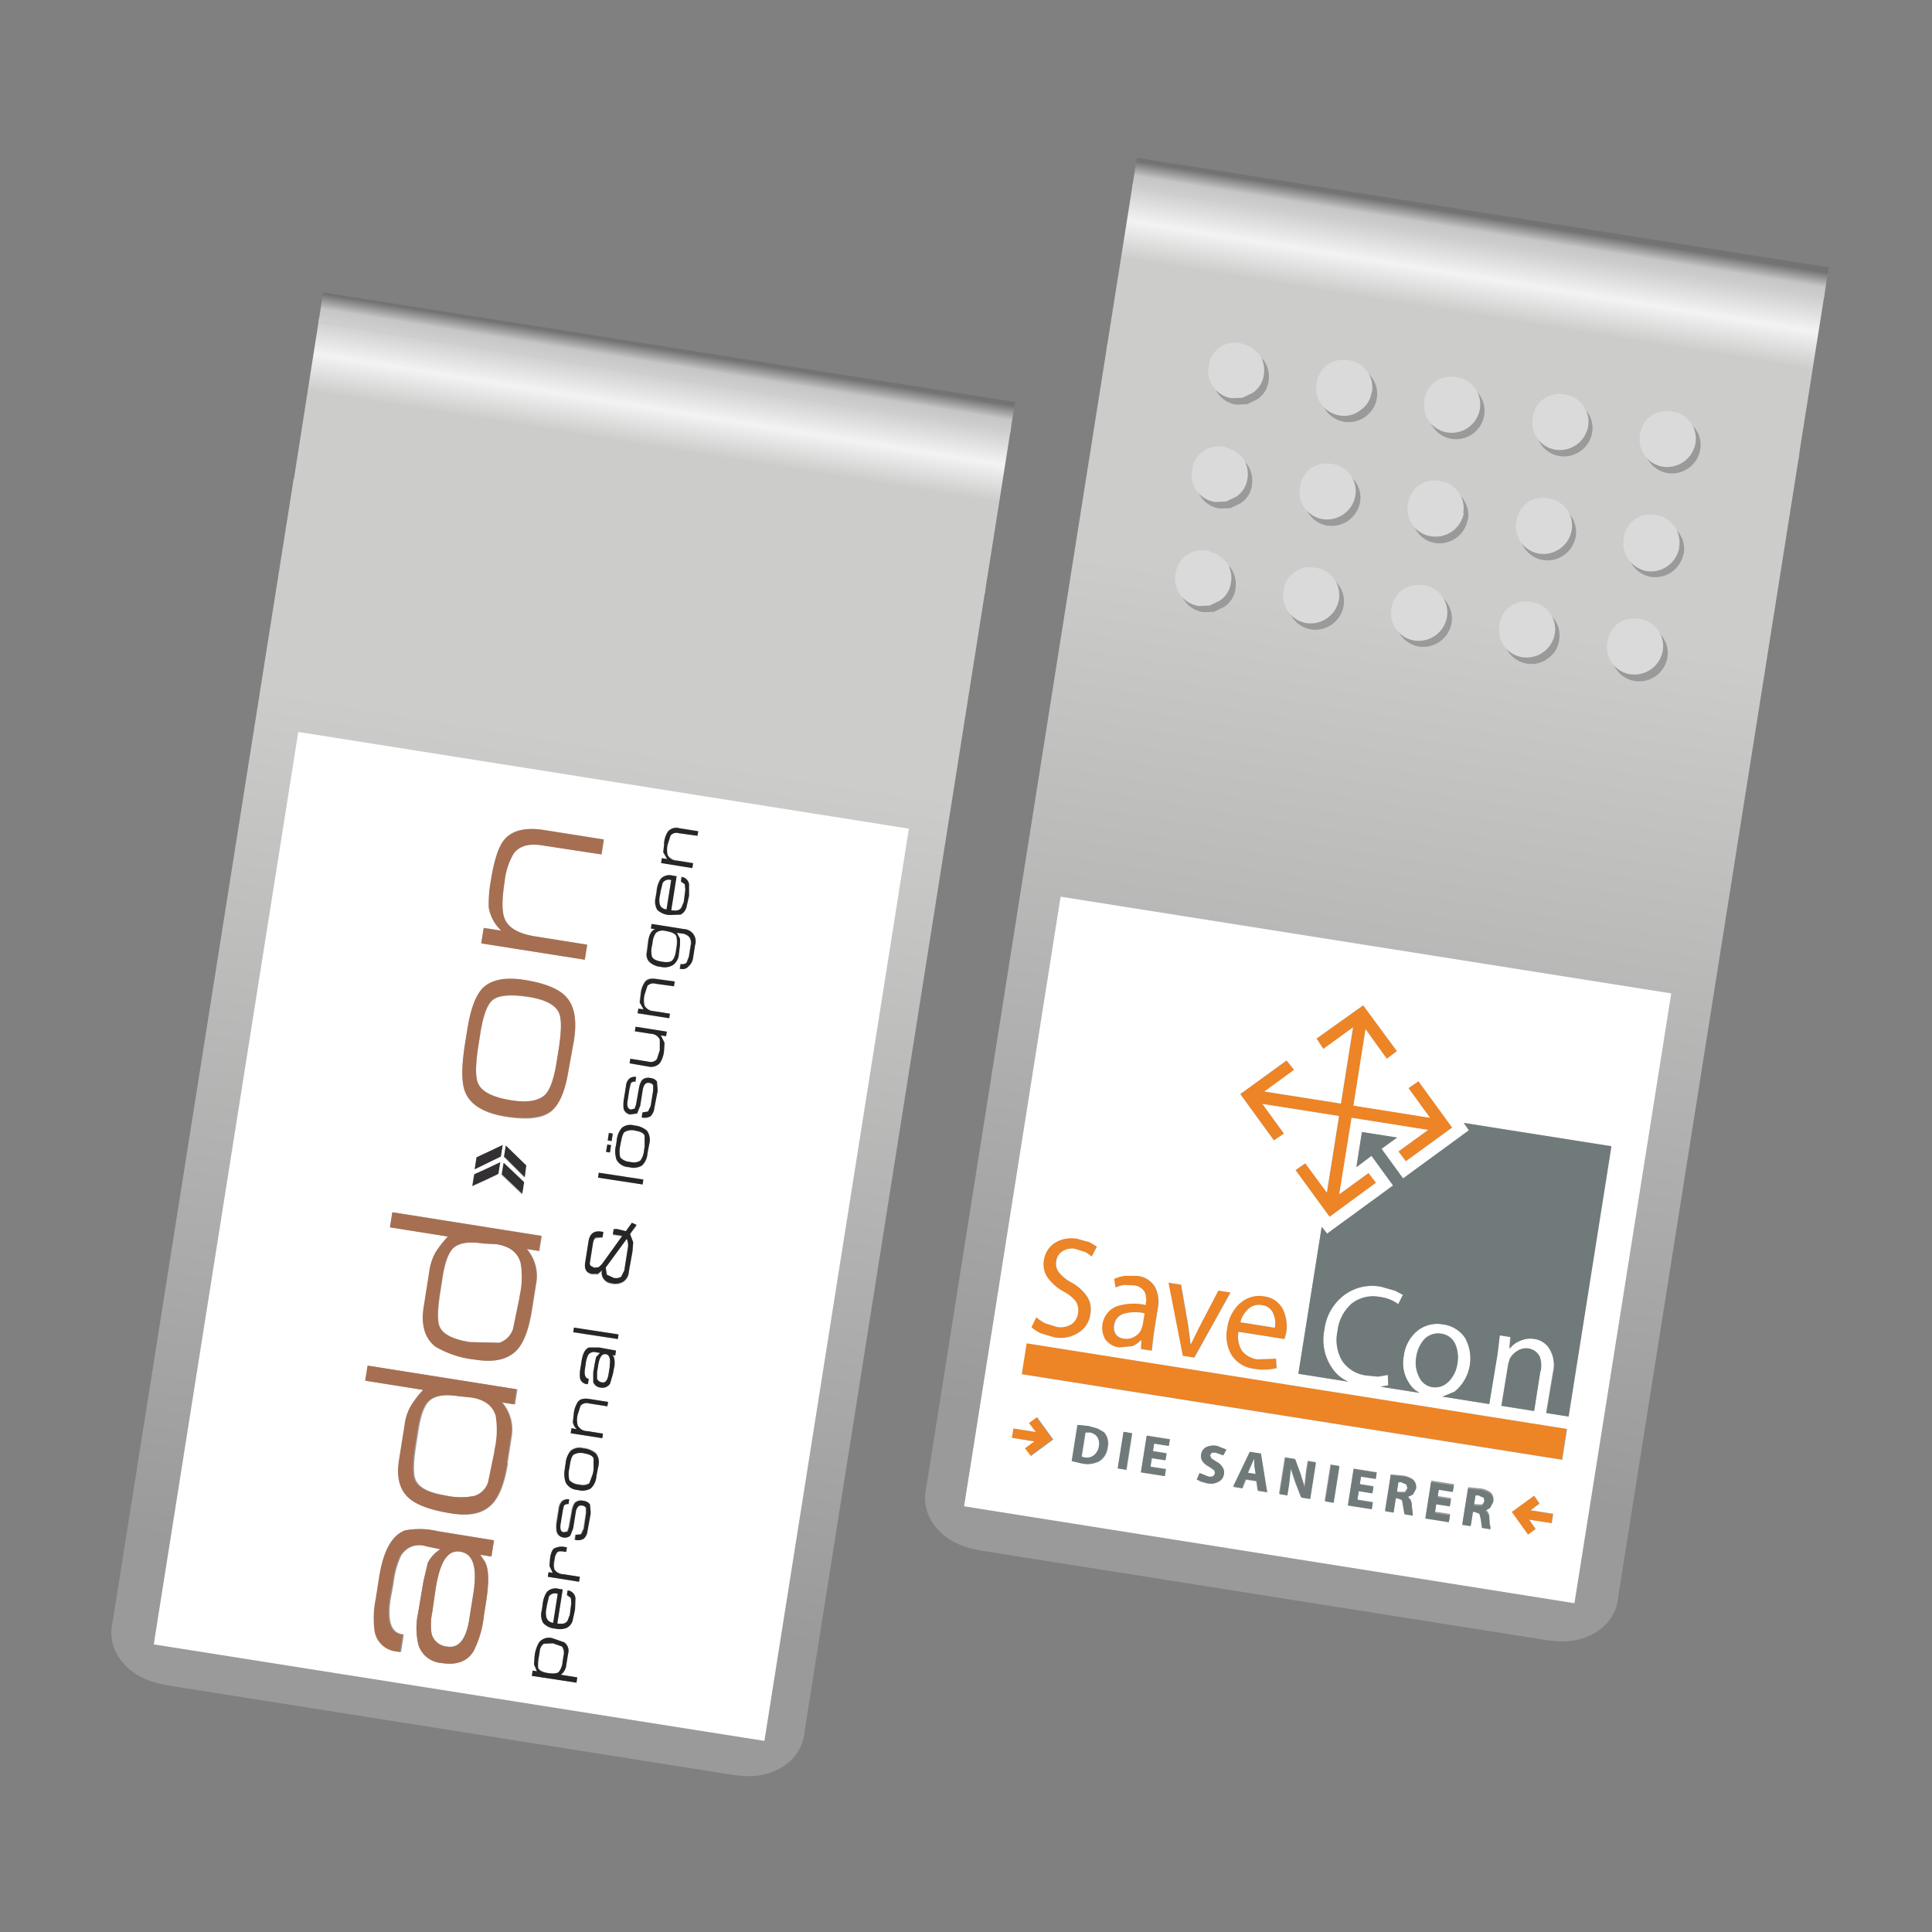
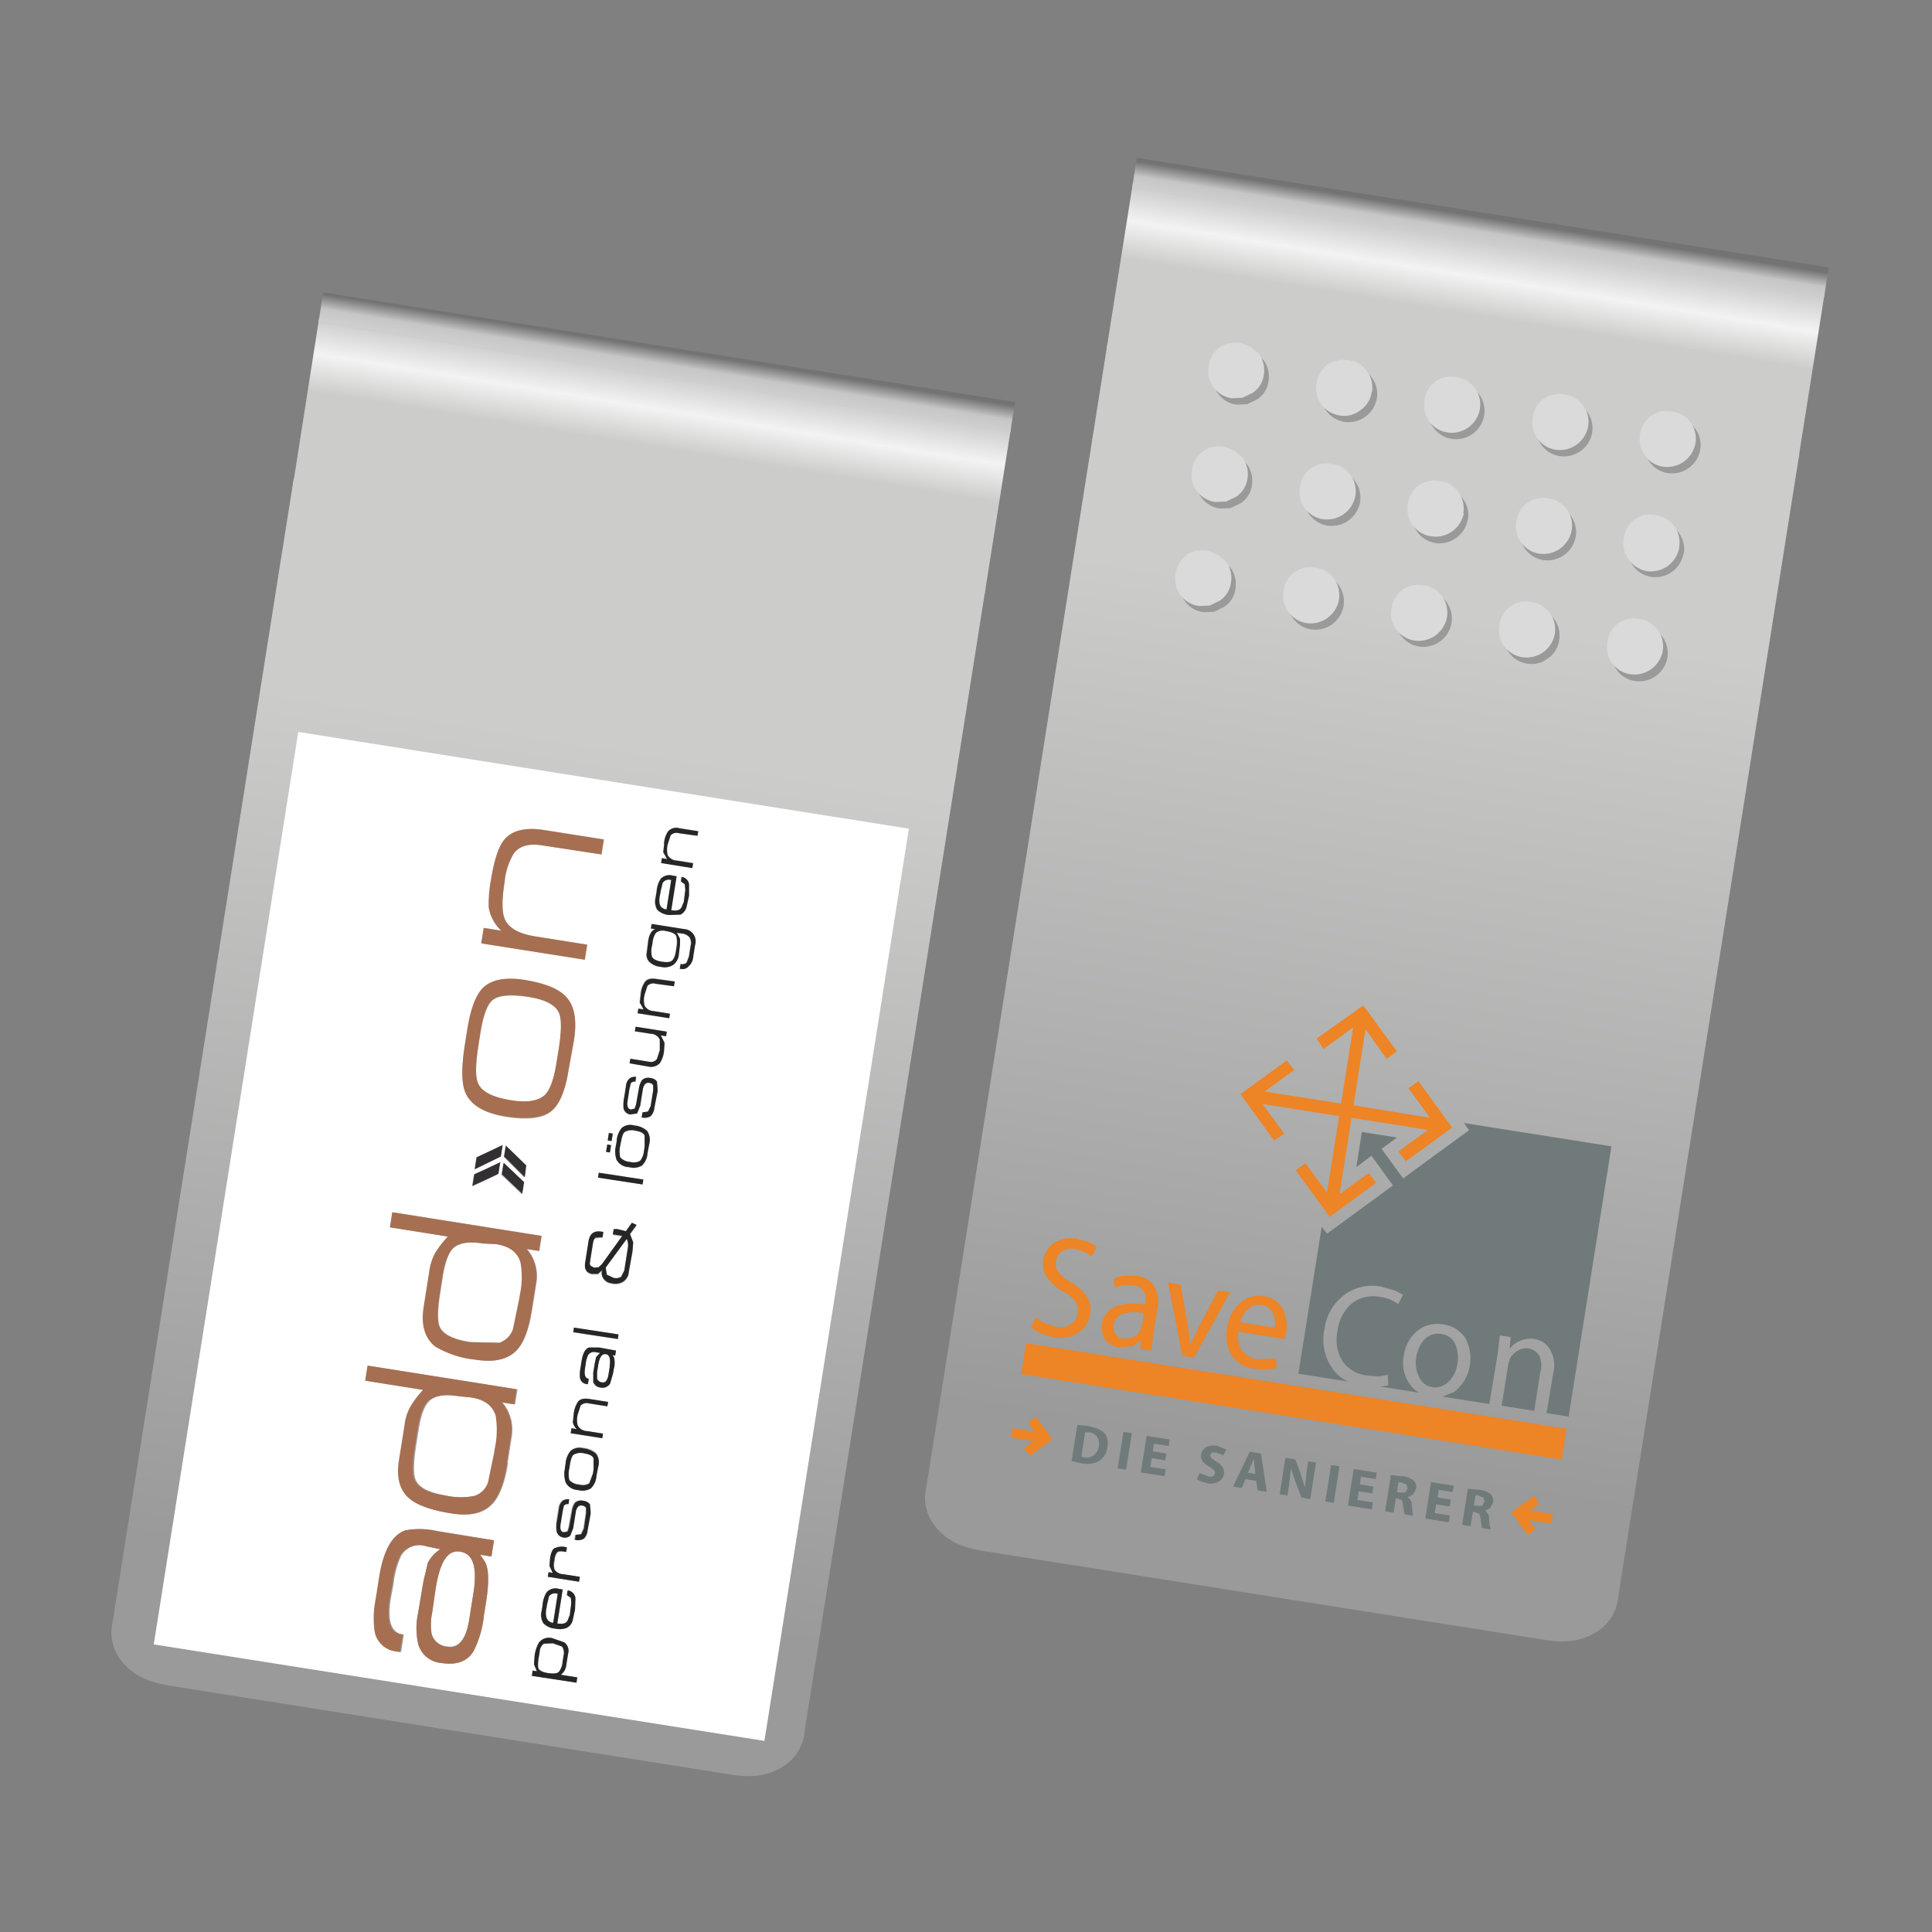
<svg xmlns="http://www.w3.org/2000/svg" xmlns:xlink="http://www.w3.org/1999/xlink" viewBox="0 0 283.46 283.46">
  <rect x="0" y="0" width="283.46" height="283.46" fill="#808080" stroke="none" />
  <defs>
    <linearGradient id="a" x1="95.6" y1="191.21" x2="95.6" y2="140.75" gradientTransform="matrix(0.99, 0.16, 0.16, -0.99, -26.86, 229.21)" gradientUnits="userSpaceOnUse">
      <stop offset="0" stop-color="#cecece" />
      <stop offset="0.1" stop-color="#f4f3f3" />
      <stop offset="0.21" stop-color="#cccccb" />
    </linearGradient>
    <linearGradient id="b" x1="95.6" y1="194.98" x2="95.6" y2="191.21" gradientTransform="matrix(0.99, 0.16, 0.16, -0.99, -26.86, 229.21)" gradientUnits="userSpaceOnUse">
      <stop offset="0" stop-color="#737373" />
      <stop offset="0.57" stop-color="#c6c6c6" />
      <stop offset="1" stop-color="#cecece" />
    </linearGradient>
    <linearGradient id="c" x1="95.6" y1="11.1" x2="95.6" y2="137.06" gradientTransform="matrix(0.99, 0.16, 0.16, -0.99, -26.86, 229.21)" gradientUnits="userSpaceOnUse">
      <stop offset="0" stop-color="#999a99" />
      <stop offset="1" stop-color="#cccccb" />
    </linearGradient>
    <linearGradient id="d" x1="210.43" y1="229.4" x2="210.43" y2="178.93" xlink:href="#a" />
    <linearGradient id="e" x1="210.43" y1="233.17" x2="210.43" y2="229.39" xlink:href="#b" />
    <linearGradient id="f" x1="210.43" y1="49.29" x2="210.43" y2="175.24" xlink:href="#c" />
  </defs>
  <path d="M144.47,87.14l3.88-24.5L46.84,46.56,43,71.06Z" style="fill:url(#a)" />
  <path d="M148.22,63.47l.71-4.49L47.42,42.9l-.71,4.5Z" style="fill:url(#b)" />
  <path d="M144.6,86.31,43.09,70.23,16.54,237.88a6.67,6.67,0,0,0,1.44,6c1.93,2.31,4.36,3,7,3.46l82.13,13c2.63.42,5.16.47,7.71-1.12a6.71,6.71,0,0,0,3.24-5.29Z" style="fill:url(#c)" />
  <path d="M97.43,123.8l-.14,1.2.57,1-.77-.13-.11.72,4.63.74.12-.72-2.37-.38a1.64,1.64,0,0,1-1.36-.79,3.18,3.18,0,0,1,0-1.59l.42-1.3a1.15,1.15,0,0,1,1.21-.34l2.74.38.11-.67-2.73-.43A1.63,1.63,0,0,0,98,122a3.63,3.63,0,0,0-.6,1.8m-9.12,1.57.35-2.22-8.75-1.38q-4.17-.66-5.88,1.44-1.23,1.5-1.94,5.92a18.59,18.59,0,0,0-.32,4,6.13,6.13,0,0,0,1.84,3.4L71,136.14l-.36,2.27,15.19,2.4.35-2.21-7.62-1.21q-3.7-.58-4.49-2.61c-.44-1-.45-2.8,0-5.44a9.88,9.88,0,0,1,1.34-4.12c.8-1.07,2.12-1.47,3.94-1.22l9,1.37m8.48,28.79-.41,1.25a1.09,1.09,0,0,1-1.17.4l-2.73-.44-.11.67,2.73.44a1.74,1.74,0,0,0,1.72-.52,4,4,0,0,0,.6-1.81L97.5,153l-.57-1.09.77.12.11-.67-4.58-.72-.11.67,2.37.37a1.48,1.48,0,0,1,1.29.84v1.64m2.08-9.49L99,144l-2.73-.43c-.83-.13-1.4,0-1.71.47a3.59,3.59,0,0,0-.6,1.8L93.8,147l.57,1L93.6,148l-.11.67,4.64.73.1-.66-2.36-.38a1.62,1.62,0,0,1-1.36-.79,3.29,3.29,0,0,1,0-1.64l.41-1.26a1.17,1.17,0,0,1,1.21-.33l2.74.38m.31-5.6-.08.51c-.12.73-.31,1.17-.59,1.34s-.74.25-1.49.13-1.23-.35-1.42-.7a3.12,3.12,0,0,1,0-1.64l.08-.46a2.9,2.9,0,0,1,.48-1.4,1.52,1.52,0,0,1,1.42-.3c.86.13,1.38.37,1.58.72a3.63,3.63,0,0,1,0,1.8m.19-2.24.57.09a1.61,1.61,0,0,1,1.18.56,1.54,1.54,0,0,1,.17,1.24l-.25,1.59-.35.9a1,1,0,0,1-.88.18l-.11.72.15,0a1.11,1.11,0,0,0,1.11-.35,2,2,0,0,0,.69-1.32l.28-1.8a1.8,1.8,0,0,0-1.63-2.37l-4.73-.75-.11.67.62.1c-.49.2-.81.75-1,1.64l-.23,1.81a1.52,1.52,0,0,0,.37,1.33,2.75,2.75,0,0,0,1.68.74,2.33,2.33,0,0,0,1.84-.29,2.15,2.15,0,0,0,.82-1.56l.22-1.39v-.9l-.45-.86m-1-7.76.16,0-.69,4.33c-.58-.1-.93-.36-1-.8a2.94,2.94,0,0,1,.06-1.36l.08-.52.3-1.22a1.06,1.06,0,0,1,1.12-.45m2.75.64a1.27,1.27,0,0,0-1.1-1.07h0l-.1.67.57.41.08.8-.23,1.81L100,133c-.18.5-.67.69-1.46.56l-.1,0,.79-5-.56-.09a1.76,1.76,0,0,0-1.77.46,3.93,3.93,0,0,0-.6,1.8l-.15.93a2.44,2.44,0,0,0,.24,1.83,2.82,2.82,0,0,0,1.78.76l1.65-.06a1.76,1.76,0,0,0,.85-1.07l.38-1.69,0-1.68M77.71,146.33c2.43.39,3.89,1.2,4.36,2.43.35.9.32,2.68-.1,5.32l-.29,1.8c-.38,2.4-.93,4-1.65,4.75-1,.94-2.6,1.23-4.94.86-2.71-.43-4.34-1.24-4.89-2.41-.46-.89-.46-2.75,0-5.6l.28-1.8q.63-3.92,1.84-4.94c.89-.7,2.68-.84,5.4-.41m5.39,0q-1.62-1.78-6.15-2.51c-2.85-.45-4.9,0-6.16,1.24-1,1.08-1.76,3.1-2.23,6.09l-.33,2.06c-.55,3.47-.52,5.86.08,7.19q1.2,2.73,6,3.48,4.58.74,6.45-.72t2.64-6l.81-4.46c.46-2.92.1-5-1.1-6.35m8,21.27c.13-.83.31-1.33.55-1.5a2.11,2.11,0,0,1,1.61-.17c.75.12,1.19.37,1.31.74v1.58l-.09.57a2.84,2.84,0,0,1-.55,1.5,1.77,1.77,0,0,1-1.46.19,2.15,2.15,0,0,1-1.48-.66,3.75,3.75,0,0,1,0-1.74l.09-.51m.11-2.05a3.26,3.26,0,0,0-.72,1.84l-.09.62a3.74,3.74,0,0,0,.07,2.18,2.09,2.09,0,0,0,1.79,1.07,2.47,2.47,0,0,0,1.93-.22,2.74,2.74,0,0,0,.82-1.82l.26-1.33a2.33,2.33,0,0,0-.32-1.95,3.27,3.27,0,0,0-1.89-.78,1.93,1.93,0,0,0-1.85.39m-1.29.8-.57-.09-.17,1.09.57.09.17-1.09m2.48-6.68.17-.71a.63.63,0,0,1,.67-.21l.11-.72a1.35,1.35,0,0,0-1,.26,1.68,1.68,0,0,0-.49,1.08l-.28,1.75a5.64,5.64,0,0,0-.08,1.52,1.15,1.15,0,0,0,1,.9l1-.15.45-1.15.37-2.32a1.84,1.84,0,0,1,.27-.74.63.63,0,0,1,.68-.27.68.68,0,0,1,.58.36l0,.74-.37,2.32-.39.78-.81.14-.12.72a1.78,1.78,0,0,0,1.3-.16,2,2,0,0,0,.56-1.23l.44-2.42v-.36l-.09-1.08a1.25,1.25,0,0,0-.92-.51,1.33,1.33,0,0,0-1.26.28,2.85,2.85,0,0,0-.46,1.19l-.43,2.41-.2.6-.55.13c-.44-.07-.61-.47-.5-1.19l.31-2m-18.9,10.05.27-1.7-3.83,1.82-.27,1.75,3.83-1.87m.46.07,3,3,.28-1.75-3-2.91-.27,1.7m-4.41,2.57-.27,1.7c1.28-.57,2.56-1.16,3.81-1.77l.27-1.7q-1.89.91-3.81,1.77m7.31,1.16-3-2.85-.27,1.7,3,2.85.27-1.7M89.1,206.35l.11-.67-2.73-.43c-.83-.13-1.39,0-1.7.42a3.91,3.91,0,0,0-.61,1.8l-.13,1.2a1.92,1.92,0,0,0,.57,1l-.77-.13-.12.73,4.64.73.1-.67L86.1,210a1.55,1.55,0,0,1-1.35-.84,3.07,3.07,0,0,1,0-1.59l.42-1.3a1.21,1.21,0,0,1,1.21-.34l2.73.43m.36-5.9-.19,1.18c-.14.89-.45,1.3-.93,1.22a.91.91,0,0,1-.76-.54l0-.94.16-1c.19-1.2.56-1.76,1.11-1.67s.74.68.57,1.78m1.21-4,.1-.67-6.54-1-.1.67,6.54,1m-.39,2.42.12-.72-2.47-.45-1.47,0q-.84.28-1.11,2l-.16,1a5.18,5.18,0,0,0-.07,1.47,1.1,1.1,0,0,0,1,.89l.16,0,.12-.77q-.78-.08-.54-1.56l.1-.67a3.85,3.85,0,0,1,.36-1.27,1,1,0,0,1,1.07-.41l.67.11-.57.59-.19.87L87,201.38l0,1.43a1.25,1.25,0,0,0,1,.79,1.34,1.34,0,0,0,1.46-.56l.41-1.57.1-.62a3.22,3.22,0,0,0,0-1.8l-.22-.24.51.08M89,187l-.15-1,3.09-4.21a2.28,2.28,0,0,1,.15,1.4l-.51,3.24-.47.93a1.49,1.49,0,0,1-1.13.14L89,187m3.47-5.89.94-1.28-.69-.32-.88,1.24-1.27-.31-.52,0-.13.77,1.39.22-3,4.17-.49.45-.65.05-.43-.23a.5.5,0,0,1-.19-.5l.45-2.83c.07-.45.2-.73.4-.84l.85-.07.16,0,.12-.77-.31-.05c-1.06-.17-1.69.31-1.87,1.45l-.47,3c-.16,1,.19,1.62,1,1.75l.85,0,.62-.54a1.36,1.36,0,0,0,.22,1.25,1.59,1.59,0,0,0,1.11.65,2.28,2.28,0,0,0,1.78-.24,1.9,1.9,0,0,0,.81-1.46l.54-3,.1-1.3-.45-1.18m-3.35-13.15L88.89,169l.57.09.17-1.08-.56-.09m-1.24,4.14-.11.72,6.53,1,.12-.72-6.54-1M74.49,214.65l.29-1.86.3-1.9a6.14,6.14,0,0,0-1.35-5.12l1.85.29.35-2.21-21.88-3.47-.35,2.21,8.5,1.35a14.37,14.37,0,0,0-1.8,2.35,7.12,7.12,0,0,0-.91,2.76l-.83,5.2c-.42,2.65.14,4.56,1.68,5.76,1.12.91,3.1,1.6,6,2.05s4.71-.06,6-1.48c1-1.11,1.76-3.08,2.21-5.93m-1.57-32.08c1.92.31,3.09,1.21,3.52,2.72a12.3,12.3,0,0,1-.11,4.74l-.12.72L75.32,195a3.22,3.22,0,0,1-2,2l-4.32-.1q-3.7-.58-4.45-2.23-.54-1.2.07-5.06l.37-2.37c.33-2.06.85-3.44,1.55-4.13q1.3-1.17,4.39-.68l2,.1m6.22,1,.35-2.21-21.88-3.47-.35,2.21,8.49,1.35a17,17,0,0,0-1.79,2.3,7.85,7.85,0,0,0-.93,2.86l-.82,5.2q-.62,3.87,1.67,5.76a14.53,14.53,0,0,0,6,1.95q4.06.65,6-1.43,1.53-1.66,2.19-5.88l.6-3.76a6.1,6.1,0,0,0-1.35-5.17l1.86.29m4.34,33.57a3.75,3.75,0,0,1,0-1.74l.08-.51c.13-.83.32-1.33.56-1.5a2.11,2.11,0,0,1,1.61-.17c.75.12,1.19.37,1.31.74v1.64l-.09.56-.54,1.45a1.77,1.77,0,0,1-1.46.19,2.15,2.15,0,0,1-1.48-.66m-.61-1.84a3.8,3.8,0,0,0,.08,2.18,2.07,2.07,0,0,0,1.78,1.07,2.49,2.49,0,0,0,1.94-.22,2.72,2.72,0,0,0,.82-1.82l.27-1.38a2.18,2.18,0,0,0-.33-1.9,3.33,3.33,0,0,0-1.89-.78,2,2,0,0,0-1.85.4,3.28,3.28,0,0,0-.72,1.84l-.1.61M62.53,226.85l2.09.43a5.08,5.08,0,0,0-1.85,2l-.64,2.7-.8,4.73a10.45,10.45,0,0,0,.06,4.6A3.84,3.84,0,0,0,64.77,244q3.35.52,4.71-1.74A14.9,14.9,0,0,0,71,237l.31-1.95q.73-4.63-.26-6.06l-.59-.89,1.64.26.38-2.37-8.23-1.35a11.35,11.35,0,0,0-4.68-.11q-2.87,1.08-3.78,6.84l-.5,3.2a14.19,14.19,0,0,0-.17,4.72,3.59,3.59,0,0,0,3.16,3l.57.09.4-2.57c-1.8-.15-2.44-1.88-1.92-5.21l.42-2.26a13,13,0,0,1,1.12-4.1,3.24,3.24,0,0,1,3.66-1.42m6.82-21.78q2.88.47,3.54,2.67a12.8,12.8,0,0,1-.12,4.74l-.12.77-.88,4.24a3.1,3.1,0,0,1-2,2,10.15,10.15,0,0,1-4.32-.05q-3.7-.58-4.44-2.28-.54-1.24.06-5.06l.37-2.32c.34-2.13.86-3.52,1.56-4.18q1.3-1.23,4.39-.73l2,.2m13.17,36.5a1.66,1.66,0,0,1,.21,1.35l-.13.83A2.81,2.81,0,0,1,82,245.3c-.25.24-.79.29-1.61.16s-1.26-.37-1.42-.75a5.84,5.84,0,0,1,.12-1.72l.11-.72a1.53,1.53,0,0,1,.6-1.12l1.33-.06,1.35.48m.9,1a1.53,1.53,0,0,0-.59-1.62l-1.7-.59a1.84,1.84,0,0,0-2,.63,5.14,5.14,0,0,0-.65,2.12l-.07,1.09.42,1-.62-.1-.12.77,6.54,1,.12-.77-2.42-.39a2,2,0,0,0,.77-1.19l.32-2m-1.68-8.71.15,0-.67,4.28a1.12,1.12,0,0,1-1-.8,2.71,2.71,0,0,1,0-1.31l.09-.57.3-1.22a1.09,1.09,0,0,1,1.12-.4m2.07.59.08.8-.23,1.81-.08.15-.18.5c-.19.5-.67.68-1.46.56l-.11,0,.79-5-.56-.09a1.74,1.74,0,0,0-1.76.46,3.91,3.91,0,0,0-.61,1.8l-.14.93a2.34,2.34,0,0,0,.23,1.83,2.63,2.63,0,0,0,1.78.81,2.75,2.75,0,0,0,1.65-.11,1.73,1.73,0,0,0,.85-1l.37-1.69.06-1.68a1.29,1.29,0,0,0-1.09-1.12h-.05l-.11.67.57.41m-2.38-7.29c-.32.19-.53.69-.66,1.48l-.08,1.15.47,1-.61-.1-.11.67,4.58.73.12-.72L82.67,231a1.64,1.64,0,0,1-1.27-.68,2.48,2.48,0,0,1,0-1.38,2.07,2.07,0,0,1,.39-1.15c.2-.18.59-.21,1.17-.08l.16,0,.1-.67L83,227a2.34,2.34,0,0,0-1.6.12m.27-4.08a4.61,4.61,0,0,0-.07,1.47,1.15,1.15,0,0,0,1,1.06,1.18,1.18,0,0,0,1-.26l.43-1.09.38-2.37a1.47,1.47,0,0,1,.27-.7.61.61,0,0,1,.67-.26.7.7,0,0,1,.58.35l0,.75-.36,2.27-.4.83-.8.08-.11.72a1.71,1.71,0,0,0,1.29-.16,1.85,1.85,0,0,0,.55-1.18l.45-2.46v-.32l-.09-1.07a1.27,1.27,0,0,0-.92-.52,1.35,1.35,0,0,0-1.26.28,2.74,2.74,0,0,0-.45,1.2l-.44,2.41-.2.6-.55.12c-.44-.07-.6-.48-.49-1.24l.31-1.9.17-.76a.66.66,0,0,1,.67-.22l.11-.72a1.39,1.39,0,0,0-1,.26,1.84,1.84,0,0,0-.5,1.14l-.27,1.69M68.85,237.56q-.7,4.42-3.22,4a2.57,2.57,0,0,1-2.3-1.84,8.53,8.53,0,0,1,.08-3.16l.49-3.4q.95-6,3.62-5.55c1.89.3,2.53,2.33,1.94,6.11l-.61,3.81m43.3,17.89L22.56,241.26l21.2-133.87,89.59,14.19-21.2,133.87" style="fill:#fff" />
  <path d="M97.43,123.8A3.63,3.63,0,0,1,98,122a1.63,1.63,0,0,1,1.71-.47l2.73.43-.11.67-2.74-.38a1.15,1.15,0,0,0-1.21.34l-.42,1.3a3.18,3.18,0,0,0,0,1.59,1.64,1.64,0,0,0,1.36.79l2.37.38-.12.72L97,126.63l.11-.72.77.13-.57-1,.14-1.2m3.65,5.91,0,1.68-.38,1.69a1.76,1.76,0,0,1-.85,1.07l-1.65.06a2.82,2.82,0,0,1-1.78-.76,2.44,2.44,0,0,1-.24-1.83l.15-.93a3.93,3.93,0,0,1,.6-1.8,1.76,1.76,0,0,1,1.77-.46l.56.09-.79,5,.1,0c.79.13,1.28-.06,1.46-.56l.27-.65.23-1.81-.08-.8-.57-.41.1-.67h0a1.27,1.27,0,0,1,1.1,1.07m-2.75-.64a1.06,1.06,0,0,0-1.12.45l-.3,1.22-.08.52a2.94,2.94,0,0,0-.06,1.36c.1.44.45.7,1,.8l.69-4.33-.16,0m1,7.76.45.86v.9L99.61,140a2.15,2.15,0,0,1-.82,1.56,2.33,2.33,0,0,1-1.84.29,2.75,2.75,0,0,1-1.68-.74,1.52,1.52,0,0,1-.37-1.33l.23-1.81c.14-.89.46-1.44,1-1.64l-.62-.1.11-.67,4.73.75a1.8,1.8,0,0,1,1.63,2.37l-.28,1.8a2,2,0,0,1-.69,1.32,1.11,1.11,0,0,1-1.11.35l-.15,0,.11-.72a1,1,0,0,0,.88-.18l.35-.9.25-1.59a1.54,1.54,0,0,0-.17-1.24,1.61,1.61,0,0,0-1.18-.56l-.57-.09m-.19,2.24a3.63,3.63,0,0,0,0-1.8c-.2-.35-.72-.59-1.58-.72a1.52,1.52,0,0,0-1.42.3,2.9,2.9,0,0,0-.48,1.4l-.08.46a3.12,3.12,0,0,0,0,1.64c.19.35.66.58,1.42.7s1.25.08,1.49-.13.47-.61.59-1.34l.08-.51m-.31,5.6-2.74-.38a1.17,1.17,0,0,0-1.21.33l-.41,1.26a3.29,3.29,0,0,0,0,1.64,1.62,1.62,0,0,0,1.36.79l2.36.38-.1.66-4.64-.73.11-.67.77.12-.57-1,.14-1.19a3.59,3.59,0,0,1,.6-1.8c.31-.45.88-.6,1.71-.47L99,144l-.11.67m-2.08,9.49v-1.64a1.48,1.48,0,0,0-1.29-.84l-2.37-.37.11-.67,4.58.72-.11.67-.77-.12L97.5,153l-.08,1.15a4,4,0,0,1-.6,1.81,1.74,1.74,0,0,1-1.72.52L92.37,156l.11-.67,2.73.44a1.09,1.09,0,0,0,1.17-.4l.41-1.25m-4.41,5.47-.31,2c-.11.72.06,1.12.5,1.19l.55-.13.2-.6.43-2.41a2.85,2.85,0,0,1,.46-1.19,1.33,1.33,0,0,1,1.26-.28,1.25,1.25,0,0,1,.92.51l.09,1.08v.36L96,162.54a2,2,0,0,1-.56,1.23,1.78,1.78,0,0,1-1.3.16l.12-.72.81-.14.39-.78.37-2.32,0-.74a.68.68,0,0,0-.58-.36.63.63,0,0,0-.68.27,1.84,1.84,0,0,0-.27.74l-.37,2.32-.45,1.15-1,.15a1.15,1.15,0,0,1-1-.9,5.64,5.64,0,0,1,.08-1.52l.28-1.75a1.68,1.68,0,0,1,.49-1.08,1.35,1.35,0,0,1,1-.26l-.11.72a.63.63,0,0,0-.67.21l-.17.71m-2.48,6.68-.17,1.09-.57-.09.17-1.09.57.09m1.29-.8a1.93,1.93,0,0,1,1.85-.39,3.27,3.27,0,0,1,1.89.78,2.33,2.33,0,0,1,.32,1.95L95,169.18a2.74,2.74,0,0,1-.82,1.82,2.47,2.47,0,0,1-1.93.22,2.09,2.09,0,0,1-1.79-1.07,3.74,3.74,0,0,1-.07-2.18l.09-.62a3.26,3.26,0,0,1,.72-1.84m-.11,2.05-.09.51a3.75,3.75,0,0,0,0,1.74,2.15,2.15,0,0,0,1.48.66,1.77,1.77,0,0,0,1.46-.19,2.84,2.84,0,0,0,.55-1.5l.09-.57v-1.58c-.12-.37-.56-.62-1.31-.74a2.11,2.11,0,0,0-1.61.17c-.24.17-.42.67-.55,1.5m-3.25,4.5,6.54,1-.12.72-6.53-1,.11-.72m1.24-4.14.56.09-.17,1.08-.57-.09.18-1.08m3.35,13.15.45,1.18-.1,1.3-.54,3a1.9,1.9,0,0,1-.81,1.46,2.28,2.28,0,0,1-1.78.24,1.59,1.59,0,0,1-1.11-.65,1.36,1.36,0,0,1-.22-1.25l-.62.54-.85,0c-.85-.13-1.2-.72-1-1.75l.47-3c.18-1.14.81-1.62,1.87-1.45l.31.05-.12.77-.16,0-.85.07c-.2.11-.33.39-.4.84l-.45,2.83a.5.5,0,0,0,.19.5l.43.23.65-.05.49-.45,3-4.17-1.39-.22.13-.77.52,0,1.27.31.88-1.24.69.32-.94,1.28M89,187l1,.47a1.49,1.49,0,0,0,1.13-.14l.47-.93.51-3.24a2.28,2.28,0,0,0-.15-1.4l-3.09,4.21.15,1m1.33,11.93-.51-.08.22.24a3.22,3.22,0,0,1,0,1.8l-.1.62L89.52,203a1.34,1.34,0,0,1-1.46.56,1.25,1.25,0,0,1-1-.79l0-1.43.22-1.39.19-.87.57-.59-.67-.11a1,1,0,0,0-1.07.41,3.85,3.85,0,0,0-.36,1.27l-.1.67q-.24,1.48.54,1.56l-.12.77-.16,0a1.1,1.1,0,0,1-1-.89,5.18,5.18,0,0,1,.07-1.47l.16-1q.27-1.76,1.11-2l1.47,0,2.47.45-.12.72m.39-2.42-6.54-1,.1-.67,6.54,1-.1.67m-1.21,4c.17-1.1,0-1.7-.57-1.78s-.92.47-1.11,1.67l-.16,1,0,.94a.91.91,0,0,0,.76.54c.48.08.79-.33.93-1.22l.19-1.18m-.36,5.9-2.73-.43a1.21,1.21,0,0,0-1.21.34l-.42,1.3a3.07,3.07,0,0,0,0,1.59,1.55,1.55,0,0,0,1.35.84l2.36.38-.1.67-4.64-.73.12-.73.77.13a1.92,1.92,0,0,1-.57-1l.13-1.2a3.91,3.91,0,0,1,.61-1.8c.31-.41.87-.55,1.7-.42l2.73.43-.11.67m-6.23,9,.1-.61a3.28,3.28,0,0,1,.72-1.84,2,2,0,0,1,1.85-.4,3.33,3.33,0,0,1,1.89.78,2.18,2.18,0,0,1,.33,1.9l-.27,1.38a2.72,2.72,0,0,1-.82,1.82,2.49,2.49,0,0,1-1.94.22A2.07,2.07,0,0,1,83,217.52a3.8,3.8,0,0,1-.08-2.18m.61,1.84a2.15,2.15,0,0,0,1.48.66,1.77,1.77,0,0,0,1.46-.19L87,216.2l.09-.56V214c-.12-.37-.56-.62-1.31-.74a2.11,2.11,0,0,0-1.61.17c-.24.17-.43.67-.56,1.5l-.08.51a3.75,3.75,0,0,0,0,1.74m-1.78,5.89.27-1.69a1.84,1.84,0,0,1,.5-1.14,1.39,1.39,0,0,1,1-.26l-.11.72a.66.66,0,0,0-.67.22l-.17.76-.31,1.9c-.11.76,0,1.17.49,1.24l.55-.12.2-.6.44-2.41a2.74,2.74,0,0,1,.45-1.2,1.35,1.35,0,0,1,1.26-.28,1.27,1.27,0,0,1,.92.52l.09,1.07v.32l-.45,2.46a1.85,1.85,0,0,1-.55,1.18,1.71,1.71,0,0,1-1.29.16l.11-.72.8-.08.4-.83L86,222l0-.75a.7.7,0,0,0-.58-.35.61.61,0,0,0-.67.26,1.47,1.47,0,0,0-.27.7l-.38,2.37-.43,1.09a1.18,1.18,0,0,1-1,.26,1.15,1.15,0,0,1-1-1.06,4.61,4.61,0,0,1,.07-1.47m-.27,4.08A2.34,2.34,0,0,1,83,227l.15,0-.1.67-.16,0c-.58-.13-1-.1-1.17.08a2.07,2.07,0,0,0-.39,1.15,2.48,2.48,0,0,0,0,1.38,1.64,1.64,0,0,0,1.27.68l2.47.39-.12.72-4.58-.73.11-.67.61.1-.47-1,.08-1.15c.13-.79.34-1.29.66-1.48m2.38,7.29-.57-.41.11-.67h.05a1.29,1.29,0,0,1,1.09,1.12l-.06,1.68-.37,1.69a1.73,1.73,0,0,1-.85,1,2.75,2.75,0,0,1-1.65.11,2.63,2.63,0,0,1-1.78-.81,2.34,2.34,0,0,1-.23-1.83l.14-.93a3.91,3.91,0,0,1,.61-1.8,1.74,1.74,0,0,1,1.76-.46l.56.09-.79,5,.11,0c.79.12,1.27-.06,1.46-.56l.18-.5.08-.15.23-1.81-.08-.8m-2.07-.59a1.09,1.09,0,0,0-1.12.4l-.3,1.22-.09.57a2.71,2.71,0,0,0,0,1.31,1.12,1.12,0,0,0,1,.8l.67-4.28-.15,0m1.68,8.71-.32,2a2,2,0,0,1-.77,1.19l2.42.39-.12.77-6.54-1,.12-.77.62.1-.42-1,.07-1.09a5.14,5.14,0,0,1,.65-2.12,1.84,1.84,0,0,1,2-.63l1.7.59a1.53,1.53,0,0,1,.59,1.62m-.9-1-1.35-.48-1.33.06a1.53,1.53,0,0,0-.6,1.12l-.11.72a5.84,5.84,0,0,0-.12,1.72c.16.38.63.63,1.42.75s1.36.08,1.61-.16a2.81,2.81,0,0,0,.56-1.55l.13-.83a1.66,1.66,0,0,0-.21-1.35" style="fill:#252626" />
  <path d="M88.31,125.37l-9-1.37c-1.82-.25-3.14.15-3.94,1.22a9.88,9.88,0,0,0-1.34,4.12c-.41,2.64-.4,4.46,0,5.44q.78,2,4.49,2.61l7.62,1.21-.35,2.21-15.19-2.4.36-2.27,2.58.41a6.13,6.13,0,0,1-1.84-3.4,18.59,18.59,0,0,1,.32-4q.7-4.42,1.94-5.92,1.71-2.1,5.88-1.44l8.75,1.38-.35,2.22M83.1,146.29c1.2,1.31,1.56,3.43,1.1,6.35l-.81,4.46q-.73,4.64-2.64,6t-6.45.72q-4.78-.75-6-3.48c-.6-1.33-.63-3.72-.08-7.19l.33-2.06c.47-3,1.21-5,2.23-6.09,1.26-1.27,3.31-1.69,6.16-1.24q4.53.72,6.15,2.51m-5.39,0c-2.72-.43-4.51-.29-5.4.41s-1.42,2.33-1.84,4.94l-.28,1.8c-.45,2.85-.45,4.71,0,5.6.55,1.17,2.18,2,4.89,2.41,2.34.37,4,.08,4.94-.86.72-.76,1.27-2.35,1.65-4.75l.29-1.8c.42-2.64.45-4.42.1-5.32-.47-1.23-1.93-2-4.36-2.43m1.43,37.28-1.86-.29a6.1,6.1,0,0,1,1.35,5.17l-.6,3.76q-.66,4.22-2.19,5.88-1.92,2.07-6,1.43a14.53,14.53,0,0,1-6-1.95q-2.28-1.89-1.67-5.76l.82-5.2a7.85,7.85,0,0,1,.93-2.86,17,17,0,0,1,1.79-2.3l-8.49-1.35.35-2.21,21.88,3.47-.35,2.21m-6.22-1-2-.1q-3.09-.5-4.39.68c-.7.69-1.22,2.07-1.55,4.13l-.37,2.37q-.62,3.85-.07,5.06.75,1.65,4.45,2.23l4.32.1a3.22,3.22,0,0,0,2-2l.89-4.29.12-.72a12.3,12.3,0,0,0,.11-4.74c-.43-1.51-1.6-2.41-3.52-2.72m1.57,32.08c-.45,2.85-1.19,4.82-2.21,5.93q-1.92,2.13-6,1.48c-2.85-.45-4.83-1.14-6-2.05-1.54-1.2-2.1-3.11-1.68-5.76l.83-5.2a7.12,7.12,0,0,1,.91-2.76,14.37,14.37,0,0,1,1.8-2.35l-8.5-1.35.35-2.21,21.88,3.47-.35,2.21-1.85-.29a6.14,6.14,0,0,1,1.35,5.12l-.3,1.9-.29,1.86m-5.14-9.58-2-.2q-3.09-.5-4.39.73c-.7.66-1.22,2.05-1.56,4.18l-.37,2.32q-.6,3.81-.06,5.06.73,1.69,4.44,2.28a10.15,10.15,0,0,0,4.32.05,3.1,3.1,0,0,0,2-2l.88-4.24.12-.77a12.8,12.8,0,0,0,.12-4.74q-.66-2.2-3.54-2.67m-6.82,21.78a3.24,3.24,0,0,0-3.66,1.42,13,13,0,0,0-1.12,4.1l-.42,2.26c-.52,3.33.12,5.06,1.92,5.21l-.4,2.57-.57-.09a3.59,3.59,0,0,1-3.16-3,14.19,14.19,0,0,1,.17-4.72l.5-3.2q.91-5.76,3.78-6.84a11.35,11.35,0,0,1,4.68.11L72.48,226l-.38,2.37-1.64-.26.59.89q1,1.42.26,6.06L71,237a14.9,14.9,0,0,1-1.52,5.25q-1.37,2.26-4.71,1.74a3.84,3.84,0,0,1-3.38-2.65,10.45,10.45,0,0,1-.06-4.6l.8-4.73.64-2.7a5.08,5.08,0,0,1,1.85-2l-2.09-.43m6.32,10.71.61-3.81c.59-3.78,0-5.81-1.94-6.11s-3,1.56-3.62,5.55l-.49,3.4a8.53,8.53,0,0,0-.08,3.16,2.57,2.57,0,0,0,2.3,1.84q2.52.39,3.22-4" style="fill:#a66f51" />
  <path d="M73.48,169.68l-3.83,1.87.27-1.75L73.75,168l-.27,1.7m.46.07.27-1.7,3,2.91L77,172.71l-3-3m-4.41,2.57q1.92-.85,3.81-1.77l-.27,1.7c-1.25.61-2.53,1.2-3.81,1.77l.27-1.7m7.31,1.16-.27,1.7-3-2.85.27-1.7,3,2.85" style="fill:#323032" />
  <path d="M263.85,67.39l3.88-24.5L166.22,26.81l-3.88,24.5Z" style="fill:url(#d)" />
  <path d="M267.6,43.72l.71-4.49L166.8,23.15l-.71,4.49Z" style="fill:url(#e)" />
  <path d="M264,66.56,162.47,50.48,135.92,218.12a6.68,6.68,0,0,0,1.44,6c1.93,2.3,4.36,3,7,3.45l82.13,13c2.63.42,5.17.47,7.71-1.12a6.71,6.71,0,0,0,3.24-5.29Z" style="fill:url(#f)" />
  <path d="M248.7,62.87a4,4,0,0,1,.75,3.13,4.2,4.2,0,0,1-4.7,3.42A4,4,0,0,1,242,67.74a3.9,3.9,0,0,1-.67-3A3.89,3.89,0,0,1,246,61.3a3.86,3.86,0,0,1,2.66,1.57M202,58.48a4.22,4.22,0,0,1-4.71,3.42,4.11,4.11,0,0,1-2.75-1.69,3.89,3.89,0,0,1-.66-3,3.88,3.88,0,0,1,4.7-3.41,3.87,3.87,0,0,1,2.66,1.56,4.06,4.06,0,0,1,.76,3.14m7.71,1.22a3.88,3.88,0,0,1,4.71-3.42A3.94,3.94,0,0,1,217,57.85a4.09,4.09,0,0,1,.75,3.14,4.2,4.2,0,0,1-4.7,3.41,4,4,0,0,1-2.75-1.68,3.89,3.89,0,0,1-.67-3m15.84,2.51a3.88,3.88,0,0,1,4.7-3.42,3.92,3.92,0,0,1,2.67,1.57,4.07,4.07,0,0,1,.75,3.13,4.22,4.22,0,0,1-4.71,3.42,4.06,4.06,0,0,1-2.75-1.68,3.89,3.89,0,0,1-.66-3m4.95,13.37a4.06,4.06,0,0,1,.76,3.14,4.22,4.22,0,0,1-4.71,3.42,4.08,4.08,0,0,1-2.75-1.69,3.87,3.87,0,0,1-.66-3,3.88,3.88,0,0,1,4.7-3.42,3.87,3.87,0,0,1,2.66,1.56m-15.08.63a4.22,4.22,0,0,1-4.7,3.42A4,4,0,0,1,207.92,78a3.9,3.9,0,0,1-.67-3,3.88,3.88,0,0,1,4.7-3.42,3.88,3.88,0,0,1,2.67,1.57,4.07,4.07,0,0,1,.75,3.13M228,90.81a4,4,0,0,1,.75,3.14,3.73,3.73,0,0,1-1.66,2.65,3.77,3.77,0,0,1-3,.77,4.09,4.09,0,0,1-2.75-1.69,3.89,3.89,0,0,1-.67-3,3.89,3.89,0,0,1,4.71-3.42A3.91,3.91,0,0,1,228,90.81M198.78,70.57a4,4,0,0,1,.76,3.14,4.23,4.23,0,0,1-4.71,3.41,4,4,0,0,1-2.75-1.68,3.89,3.89,0,0,1-.67-3A3.89,3.89,0,0,1,196.12,69a3.88,3.88,0,0,1,2.66,1.57m-2.41,15.22a4,4,0,0,1,.75,3.14,4.2,4.2,0,0,1-4.7,3.42,4,4,0,0,1-2.75-1.69,3.87,3.87,0,0,1-.67-3,4.2,4.2,0,0,1,1.59-2.77,4.24,4.24,0,0,1,3.12-.65,3.87,3.87,0,0,1,2.66,1.56m13.17.95a3.91,3.91,0,0,1,2.67,1.56,4.09,4.09,0,0,1,.75,3.14,4.22,4.22,0,0,1-4.7,3.42,4.13,4.13,0,0,1-2.76-1.69,3.93,3.93,0,0,1-.66-3,3.88,3.88,0,0,1,4.7-3.41M247,81.23a4.22,4.22,0,0,1-4.7,3.42A4.09,4.09,0,0,1,239.59,83a3.89,3.89,0,0,1-.67-3,3.88,3.88,0,0,1,4.7-3.41,3.91,3.91,0,0,1,2.67,1.56,4.09,4.09,0,0,1,.75,3.14m-5.83,10.52a3.92,3.92,0,0,1,2.67,1.57,4.09,4.09,0,0,1,.75,3.14,4.2,4.2,0,0,1-4.7,3.41,4,4,0,0,1-2.75-1.68,3.89,3.89,0,0,1-.67-3,3.88,3.88,0,0,1,4.7-3.42M182.69,51.27l1.48.54,1.19,1a4.09,4.09,0,0,1,.75,3.14,3.74,3.74,0,0,1-1.67,2.65l-1.46.7-1.57.07a4.05,4.05,0,0,1-2.75-1.69,3.89,3.89,0,0,1-.67-3,3.88,3.88,0,0,1,4.7-3.41m1,19.93A3.74,3.74,0,0,1,182,73.85l-1.46.7-1.57.06a4,4,0,0,1-2.75-1.68,3.89,3.89,0,0,1-.67-3,3.88,3.88,0,0,1,4.7-3.42l1.48.55,1.19,1a4.09,4.09,0,0,1,.75,3.14m-4.35,11.07,1.19,1a4.07,4.07,0,0,1,.75,3.13,3.72,3.72,0,0,1-1.67,2.65l-1.46.71-1.58.06a4.06,4.06,0,0,1-2.75-1.68,3.94,3.94,0,0,1-.66-3,3.88,3.88,0,0,1,4.7-3.42l1.48.55" style="fill:#999a99" />
  <path d="M248,61.93a4.07,4.07,0,0,1,.75,3.13,4.22,4.22,0,0,1-4.7,3.42,4,4,0,0,1-2.75-1.68,3.9,3.9,0,0,1-.67-3,3.88,3.88,0,0,1,4.7-3.42A3.88,3.88,0,0,1,248,61.93m-46.76-4.39a3.73,3.73,0,0,1-1.66,2.65,3.77,3.77,0,0,1-3,.77,4.09,4.09,0,0,1-2.75-1.69,3.89,3.89,0,0,1-.67-3,4.25,4.25,0,0,1,1.59-2.77,4.29,4.29,0,0,1,3.12-.65,3.94,3.94,0,0,1,2.66,1.57,4,4,0,0,1,.75,3.14M209,58.76a3.88,3.88,0,0,1,4.7-3.42,3.92,3.92,0,0,1,2.67,1.57,4.09,4.09,0,0,1,.75,3.14,4.2,4.2,0,0,1-4.7,3.41,4.06,4.06,0,0,1-2.76-1.68,3.93,3.93,0,0,1-.66-3m24,3.79a4.2,4.2,0,0,1-4.7,3.42,4,4,0,0,1-2.75-1.68,3.9,3.9,0,0,1-.67-3,3.89,3.89,0,0,1,4.71-3.42,3.88,3.88,0,0,1,2.66,1.57,4,4,0,0,1,.75,3.13m-3.16,12.09a4.09,4.09,0,0,1,.75,3.14,4.22,4.22,0,0,1-4.7,3.42,4.05,4.05,0,0,1-2.75-1.69,3.89,3.89,0,0,1-.67-3,3.88,3.88,0,0,1,4.71-3.41,3.89,3.89,0,0,1,2.66,1.56m-15.08.63A4.22,4.22,0,0,1,210,78.69,4.06,4.06,0,0,1,207.23,77a3.9,3.9,0,0,1-.66-3,3.88,3.88,0,0,1,4.7-3.42,3.88,3.88,0,0,1,2.67,1.57,4.07,4.07,0,0,1,.75,3.13m12.67,14.6a4.09,4.09,0,0,1,.75,3.14,4.2,4.2,0,0,1-4.7,3.41,4,4,0,0,1-2.75-1.68,3.89,3.89,0,0,1-.67-3,3.88,3.88,0,0,1,4.7-3.42,4,4,0,0,1,2.67,1.57M198.1,69.63a4.07,4.07,0,0,1,.75,3.13,4.22,4.22,0,0,1-4.7,3.42,4,4,0,0,1-2.75-1.68,3.89,3.89,0,0,1-.67-3,3.88,3.88,0,0,1,4.7-3.42,3.92,3.92,0,0,1,2.67,1.57m-2.41,15.22a4.09,4.09,0,0,1,.75,3.14,4.22,4.22,0,0,1-4.7,3.42A4.05,4.05,0,0,1,189,89.72a3.89,3.89,0,0,1-.67-3,3.88,3.88,0,0,1,4.7-3.41,3.91,3.91,0,0,1,2.67,1.56m13.17,1a3.87,3.87,0,0,1,2.66,1.56,4.06,4.06,0,0,1,.76,3.14,4.22,4.22,0,0,1-4.71,3.42,4.09,4.09,0,0,1-2.75-1.69,3.89,3.89,0,0,1-.67-3,4.24,4.24,0,0,1,1.59-2.76,4.2,4.2,0,0,1,3.12-.65m37.5-5.51a4.22,4.22,0,0,1-4.71,3.42A4.11,4.11,0,0,1,238.9,82a3.93,3.93,0,0,1-.66-3,3.88,3.88,0,0,1,4.7-3.41,3.91,3.91,0,0,1,2.67,1.56,4.09,4.09,0,0,1,.75,3.14m-5.83,10.52a3.88,3.88,0,0,1,2.66,1.57,4,4,0,0,1,.76,3.14,4.23,4.23,0,0,1-4.71,3.41,4.06,4.06,0,0,1-2.75-1.68,3.89,3.89,0,0,1-.66-3,3.88,3.88,0,0,1,4.7-3.42M182,50.33l1.47.54,1.2,1a4.09,4.09,0,0,1,.75,3.14,3.74,3.74,0,0,1-1.67,2.65l-1.46.7-1.58.07A4.08,4.08,0,0,1,178,56.76a3.89,3.89,0,0,1-.66-3,3.88,3.88,0,0,1,4.7-3.41M179.6,65.55l1.47.55,1.19,1a4.06,4.06,0,0,1,.76,3.14,3.77,3.77,0,0,1-1.67,2.65l-1.47.7-1.57.06A4.06,4.06,0,0,1,175.56,72a3.89,3.89,0,0,1-.66-3,3.88,3.88,0,0,1,4.7-3.42m-.94,15.78,1.19,1a4,4,0,0,1,.75,3.13,3.71,3.71,0,0,1-1.66,2.65l-1.47.71-1.57.06a4,4,0,0,1-2.75-1.68,3.9,3.9,0,0,1-.67-3,3.89,3.89,0,0,1,4.71-3.42l1.47.55" style="fill:#dbdada" />
  <path d="M200,147.49l4.94,6.75-1.49,1.13L200.35,151l-1.77,11.17L209.81,164l-3.17-4.36,1.48-1,4.94,6.8-6.8,4.94-1.09-1.44,4.35-3.16L198.3,164l-1.78,11.23,4.29-3.12,1.1,1.43-6.81,5-5-6.86,1.43-1,3.17,4.3,1.78-11.23-11.23-1.77,3.16,4.35-1.48,1-4.94-6.8,6.8-4.94,1.1,1.39-4.35,3.17,11.22,1.77,1.77-11.17-4.35,3.16-1-1.53,6.85-4.88m-39.13,35.39-.76,1.47-.85-.61-1.55-.51a2.56,2.56,0,0,0-2,.42,1.93,1.93,0,0,0-.8,1.35,2,2,0,0,0,.37,1.64,5.62,5.62,0,0,0,1.83,1.5,6.54,6.54,0,0,1,2.31,2.06,3.49,3.49,0,0,1,.48,2.61,3.69,3.69,0,0,1-1.63,2.64,4.87,4.87,0,0,1-3.76.73l-1.86-.56a4.72,4.72,0,0,1-1.39-.91l.71-1.47a6,6,0,0,0,1.28.89l1.66.53a3.09,3.09,0,0,0,2.17-.35,2.32,2.32,0,0,0,1-1.63,2.5,2.5,0,0,0-.31-1.74A5.64,5.64,0,0,0,156,189.5a7.26,7.26,0,0,1-2.32-2,3.4,3.4,0,0,1-.59-2.62,3.64,3.64,0,0,1,1.62-2.55,4.66,4.66,0,0,1,3.31-.58l1.77.49,1.11.65m2.53,4.73a5.41,5.41,0,0,1,1.55-.44l1.79,0a3.35,3.35,0,0,1,2.72,1.8,4.8,4.8,0,0,1,.32,3l-.6,3.76-.28,2.43-1.6-.25.05-1.31h-.05a3.17,3.17,0,0,1-1.3.9l-1.88.18a3,3,0,0,1-2.07-1.22,3.41,3.41,0,0,1,1.54-4.77,8.19,8.19,0,0,1,4.42-.25l0-.21a3.08,3.08,0,0,0-.12-1.6,2,2,0,0,0-1.68-1.06l-1.36-.06a4.66,4.66,0,0,0-1.28.38l-.21-1.3m15.29,1.74,1.81.28-5.32,9.56-1.7-.27-2.1-10.73,1.86.29,1.05,6,.35,2.8,1.25-2.55,2.8-5.36M182,194l5,.8a3.2,3.2,0,0,0-.17-1.92,2,2,0,0,0-1.74-1.39,2.3,2.3,0,0,0-2.12.72,3.73,3.73,0,0,0-1,1.79m-.09-2.76a4.17,4.17,0,0,1,3.6-1.06,3.54,3.54,0,0,1,2.87,2.2,5.83,5.83,0,0,1,.34,3.21l-.25.86-6.74-1.06a3.84,3.84,0,0,0,.55,2.83,3.5,3.5,0,0,0,2.24,1.2l2.71-.1.1,1.39a8.09,8.09,0,0,1-3.35.1,4.54,4.54,0,0,1-3.23-1.94,5.53,5.53,0,0,1-.69-4,6.1,6.1,0,0,1,1.85-3.67m-31.33,5.86,79.29,12.56-.71,4.53-79.3-12.56.72-4.53m17-2.58.29-1.8a6.07,6.07,0,0,0-2.79,0,2,2,0,0,0-1.65,1.69,1.86,1.86,0,0,0,.26,1.42,1.68,1.68,0,0,0,1.12.59,2.28,2.28,0,0,0,1.57-.27,2.25,2.25,0,0,0,1-1.06l.19-.55m-19.22,16.43.22-1.39,3.29.52-1-1.32,1.19-.86,2.38,3.28-3.29,2.43-.87-1.14,1.37-1-3.29-.53m77.53,9.7-1.32,1,3.3.52-.22,1.39-3.3-.52.95,1.36-1.13.83-2.38-3.33,3.28-2.39.82,1.19" style="fill:#ed8426" />
-   <path d="M225.91,220.63l-.82-1.19-3.28,2.39,2.38,3.33,1.13-.83-.95-1.36,3.3.52.22-1.39-3.3-.52,1.32-1M200,147.49l-6.85,4.88,1,1.53,4.35-3.16-1.77,11.17-11.22-1.77,4.35-3.17-1.1-1.39-6.8,4.94,4.94,6.8,1.48-1-3.16-4.35,11.23,1.77-1.78,11.23-3.17-4.3-1.43,1,5,6.86,6.81-5-1.1-1.43-4.29,3.12L198.3,164l11.22,1.78-4.35,3.16,1.09,1.44,6.8-4.94-4.94-6.8-1.48,1,3.17,4.36-11.23-1.78L200.35,151l3.12,4.34,1.49-1.13L200,147.49m15.51,18.34-9.67,7.07-3.16-4.35L205,166.9l-5.15-.81-.81,5.15,2.21-1.66,3.17,4.36L194.71,181l-.79-1-3.42,21.57,7.31,1.16a5.37,5.37,0,0,1-2.38-2,7.32,7.32,0,0,1-1.11-5.67,7.43,7.43,0,0,1,2.86-5,6.84,6.84,0,0,1,5.48-1.25l2.07.59,1.11.6-.69,1.37a5.7,5.7,0,0,0-2.63-1.05,5.16,5.16,0,0,0-4.16.93,6.27,6.27,0,0,0-2.12,4.09,6,6,0,0,0,.68,4.33,5,5,0,0,0,3.62,2.16l1.66.16,1.42-.25.07,1.54-1.14.19,5.72.9a3.71,3.71,0,0,1-1.52-1.4,5.3,5.3,0,0,1-.79-4A5.63,5.63,0,0,1,208,195.2a4.66,4.66,0,0,1,3.68-.89,4.6,4.6,0,0,1,3.27,2,6.28,6.28,0,0,1-1.56,7.88l-1.76.72,6.85,1.09,1.16-7.32.34-2.79,1.59.25-.15,1.66h.05a3.41,3.41,0,0,1,1.44-1.09,3.68,3.68,0,0,1,2.15-.29,3.15,3.15,0,0,1,2.08,1.23,4.53,4.53,0,0,1,.69,3.64l-1,6,3.24.51,6.28-39.65-21.63-3.42.73,1.06M181.9,191.22a6.1,6.1,0,0,0-1.85,3.67,5.53,5.53,0,0,0,.69,4,4.54,4.54,0,0,0,3.23,1.94,8.09,8.09,0,0,0,3.35-.1l-.1-1.39-2.71.1a3.5,3.5,0,0,1-2.24-1.2,3.84,3.84,0,0,1-.55-2.83l6.74,1.06.25-.86a5.83,5.83,0,0,0-.34-3.21,3.54,3.54,0,0,0-2.87-2.2,4.17,4.17,0,0,0-3.6,1.06M182,194a3.73,3.73,0,0,1,1-1.79,2.3,2.3,0,0,1,2.12-.72,2,2,0,0,1,1.74,1.39,3.2,3.2,0,0,1,.17,1.92l-5-.8m-3.28-4.63-2.8,5.36-1.25,2.55-.35-2.8-1.05-6-1.86-.29,2.1,10.73,1.7.27,5.32-9.56-1.81-.28m-15.29-1.74.21,1.3a4.66,4.66,0,0,1,1.28-.38l1.36.06a2,2,0,0,1,1.68,1.06,3.08,3.08,0,0,1,.12,1.6l0,.21a8.19,8.19,0,0,0-4.42.25,3.41,3.41,0,0,0-1.54,4.77,3,3,0,0,0,2.07,1.22l1.88-.18a3.17,3.17,0,0,0,1.3-.9h.05l-.05,1.31,1.6.25.28-2.43.6-3.76a4.8,4.8,0,0,0-.32-3,3.35,3.35,0,0,0-2.72-1.8l-1.79,0a5.41,5.41,0,0,0-1.55.44m-2.53-4.73-1.11-.65-1.77-.49a4.66,4.66,0,0,0-3.31.58,3.64,3.64,0,0,0-1.62,2.55,3.4,3.4,0,0,0,.59,2.62,7.26,7.26,0,0,0,2.32,2,5.64,5.64,0,0,1,1.78,1.44,2.5,2.5,0,0,1,.31,1.74,2.32,2.32,0,0,1-1,1.63,3.09,3.09,0,0,1-2.17.35l-1.66-.53a6,6,0,0,1-1.28-.89l-.71,1.47a4.72,4.72,0,0,0,1.39.91l1.86.56a4.87,4.87,0,0,0,3.76-.73,3.69,3.69,0,0,0,1.63-2.64,3.49,3.49,0,0,0-.48-2.61,6.54,6.54,0,0,0-2.31-2.06,5.62,5.62,0,0,1-1.83-1.5,2,2,0,0,1-.37-1.64,1.93,1.93,0,0,1,.8-1.35,2.56,2.56,0,0,1,2-.42l1.55.51.85.61.76-1.47m-10.32,14.2-.72,4.53,79.3,12.56.71-4.53-79.29-12.56m17-2.58-.19.55a2.25,2.25,0,0,1-1,1.06,2.28,2.28,0,0,1-1.57.27,1.68,1.68,0,0,1-1.12-.59,1.86,1.86,0,0,1-.26-1.42,2,2,0,0,1,1.65-1.69,6.07,6.07,0,0,1,2.79,0l-.29,1.8m-2.73,15.61-.85,5.36,1.24.2.84-5.36-1.23-.2m-5.09-.85-1.67-.16-.84,5.3,1.38.32a3.78,3.78,0,0,0,2.64-.32,2.74,2.74,0,0,0,1.21-2,2.48,2.48,0,0,0-.54-2.25l-.92-.52-1.26-.35m0,.89a1.77,1.77,0,0,1,1.22.66,1.82,1.82,0,0,1,.26,1.37,2,2,0,0,1-.75,1.36,1.74,1.74,0,0,1-1.42.3l-.4-.12.56-3.55.53,0m-11.36.78,3.29.53-1.37,1,.87,1.14,3.29-2.43-2.38-3.28-1.19.86,1,1.32-3.29-.52-.22,1.39m35,2.11-2.44,5.1,1.29.21.52-1.29,1.59.25.2,1.41,1.34.21L185,213.3l-1.65-.26m-3.88.5.45-.83-1.34-.53a2.6,2.6,0,0,0-1.61.17,1.45,1.45,0,0,0-.75,1.09c-.12.72.31,1.34,1.29,1.84l.66.48.09.43-.22.39a1.12,1.12,0,0,1-.75.09l-1.29-.52-.41.94.63.31.91.25a2.33,2.33,0,0,0,1.68-.26,1.38,1.38,0,0,0,.75-1.09,1.29,1.29,0,0,0-.21-1,2.16,2.16,0,0,0-.92-.83l-.72-.48-.19-.46.27-.38h.58l1.1.39m4.79,2.76-1.18-.19L184,214l.09,1.07.18,1.19m-12.6-5.11-3.39-.54-.85,5.36,3.5.55.15-1-2.26-.35.2-1.29,2,.32.16-1-2-.32.18-1.13,2.16.34.15-1m40.82-8.42a4.56,4.56,0,0,0,1.32-2.69,4.84,4.84,0,0,0-.26-2.68,2.58,2.58,0,0,0-2.06-1.65,2.8,2.8,0,0,0-2.57.86,4.94,4.94,0,0,0-1.14,2.56,4.51,4.51,0,0,0,.43,2.92,2.52,2.52,0,0,0,1.94,1.47h.05a2.64,2.64,0,0,0,2.29-.8M226,201.22a4.05,4.05,0,0,0-.13-2.13,2.26,2.26,0,0,0-3.24-.88,3.09,3.09,0,0,0-1.13,1.14l-.24.8-1,6.13,4.79.76.92-5.82m-20.3,16.21.65.26.17.61-.36.57-.8,0-.41-.07.23-1.44.52,0m1.73-.25a3.31,3.31,0,0,0-1.69-.64l-1.67-.16-.84,5.3,1.24.2.33-2.11.37.06.54.24.14.76.22,1.3,1.23.2-.06-.59-.11-1a1.31,1.31,0,0,0-.56-1.09v-.06l.74-.35.45-.83a1.39,1.39,0,0,0-.34-1.21M202,216l-3.4-.54-.84,5.36,3.5.55.15-1-2.26-.36.2-1.29,2,.32.15-1-2-.32.18-1.13,2.16.34.15-1m-6.79-1.07-.85,5.35,1.23.2.85-5.36-1.23-.19m-3.35-.53-.24,1.49-.26,2.33-.63-2-.78-2.13-1.44-.22-.85,5.35,1.14.18.25-1.6.27-2.38h0l.68,2.06.86,2.24,1.29.21.84-5.36-1.18-.18M218.78,219a3.26,3.26,0,0,0-1.69-.64l-1.67-.16-.84,5.31,1.24.19.33-2.11.36.06.6.25.19.77.17,1.29,1.28.21-.16-.61-.06-1a1.34,1.34,0,0,0-.56-1.09v-.05l.69-.37.45-.83a1.4,1.4,0,0,0-.34-1.21m-1.68.26.65.26.11.6-.35.58-.75,0-.46-.07.23-1.45.57,0m-3.78-1.44-3.3-.52-.84,5.35,3.45.55.15-1-2.21-.35.2-1.29,2,.31.15-1-1.95-.31.17-1.13,2.06.33.16-1M231,235.22,141.45,221l14.16-89.44,89.59,14.19L231,235.22" style="fill:#fff" />
  <path d="M215.53,165.83l-.73-1.06,21.63,3.42-6.28,39.65-3.24-.51,1-6a4.53,4.53,0,0,0-.69-3.64,3.15,3.15,0,0,0-2.08-1.23,3.68,3.68,0,0,0-2.15.29,3.41,3.41,0,0,0-1.44,1.09h-.05l.15-1.66-1.59-.25-.34,2.79L218.51,206l-6.85-1.09,1.76-.72a6.28,6.28,0,0,0,1.56-7.88,4.6,4.6,0,0,0-3.27-2,4.66,4.66,0,0,0-3.68.89,5.63,5.63,0,0,0-2.07,3.74,5.3,5.3,0,0,0,.79,4,3.71,3.71,0,0,0,1.52,1.4l-5.72-.9,1.14-.19-.07-1.54-1.42.25-1.66-.16a5,5,0,0,1-3.62-2.16,6,6,0,0,1-.68-4.33,6.27,6.27,0,0,1,2.12-4.09,5.16,5.16,0,0,1,4.16-.93,5.7,5.7,0,0,1,2.63,1.05l.69-1.37-1.11-.6-2.07-.59a6.84,6.84,0,0,0-5.48,1.25,7.43,7.43,0,0,0-2.86,5,7.32,7.32,0,0,0,1.11,5.67,5.37,5.37,0,0,0,2.38,2l-7.31-1.16L193.92,180l.79,1,9.67-7.07-3.17-4.36L199,171.24l.81-5.15,5.15.81-2.26,1.65,3.16,4.35,9.67-7.07m-55.79,44.32-.53,0-.56,3.55.4.12a1.74,1.74,0,0,0,1.42-.3,2,2,0,0,0,.75-1.36,1.82,1.82,0,0,0-.26-1.37,1.77,1.77,0,0,0-1.22-.66m0-.89,1.26.35.92.52a2.48,2.48,0,0,1,.54,2.25,2.74,2.74,0,0,1-1.21,2,3.78,3.78,0,0,1-2.64.32l-1.38-.32.84-5.3,1.67.16m5.09.85,1.23.2-.84,5.36-1.24-.2.85-5.36m6.79,1.08-.15,1-2.16-.34-.18,1.13,2,.32-.16,1-2-.32-.2,1.29,2.26.35-.15,1-3.5-.55.85-5.36,3.39.54m12.6,5.11-.18-1.19L184,214l-.91,2.07,1.18.19m-4.79-2.76-1.1-.39h-.58l-.27.38.19.46.72.48a2.16,2.16,0,0,1,.92.83,1.29,1.29,0,0,1,.21,1,1.38,1.38,0,0,1-.75,1.09,2.33,2.33,0,0,1-1.68.26l-.91-.25-.63-.31.41-.94,1.29.52a1.12,1.12,0,0,0,.75-.09l.22-.39-.09-.43-.66-.48c-1-.5-1.41-1.12-1.29-1.84a1.45,1.45,0,0,1,.75-1.09,2.6,2.6,0,0,1,1.61-.17l1.34.53-.45.83m3.88-.5,1.65.26.85,5.63-1.34-.21-.2-1.41-1.59-.25-.52,1.29-1.29-.21,2.44-5.1M226,201.22,225.1,207l-4.79-.76,1-6.13.24-.8a3.09,3.09,0,0,1,1.13-1.14,2.26,2.26,0,0,1,3.24.88,4.05,4.05,0,0,1,.13,2.13m-13.54,1.55a2.64,2.64,0,0,1-2.29.8h-.05a2.52,2.52,0,0,1-1.94-1.47,4.51,4.51,0,0,1-.43-2.92,4.94,4.94,0,0,1,1.14-2.56,2.8,2.8,0,0,1,2.57-.86,2.58,2.58,0,0,1,2.06,1.65,4.84,4.84,0,0,1,.26,2.68,4.56,4.56,0,0,1-1.32,2.69M191.9,214.4l1.18.18-.84,5.36-1.29-.21-.86-2.24-.68-2.06h0l-.27,2.38-.25,1.6-1.14-.18.85-5.35,1.44.22.78,2.13.63,2,.26-2.33.24-1.49m3.35.53,1.23.19-.85,5.36-1.23-.2.85-5.35M202,216l-.15,1-2.16-.34-.18,1.13,2,.32-.15,1-2-.32-.2,1.29,2.26.36-.15,1-3.5-.55.84-5.36,3.4.54m5.41,1.18a1.39,1.39,0,0,1,.34,1.21l-.45.83-.74.35v.06a1.31,1.31,0,0,1,.56,1.09l.11,1,.06.59-1.23-.2-.22-1.3-.14-.76-.54-.24-.37-.06-.33,2.11-1.24-.2.84-5.3,1.67.16a3.31,3.31,0,0,1,1.69.64m-1.73.25-.52,0-.23,1.44.41.07.8,0,.36-.57-.17-.61-.65-.26m7.6.36-.16,1-2.06-.33-.17,1.13,1.95.31-.15,1-2-.31-.2,1.29,2.21.35-.15,1-3.45-.55.84-5.35,3.3.52m3.78,1.44-.57,0-.23,1.45.46.07.75,0,.35-.58-.11-.6-.65-.26m1.68-.26a1.4,1.4,0,0,1,.34,1.21l-.45.83-.69.37v.05a1.34,1.34,0,0,1,.56,1.09l.06,1,.16.61-1.28-.21-.17-1.29-.19-.77-.6-.25-.36-.06-.33,2.11-1.24-.19.84-5.31,1.67.16a3.26,3.26,0,0,1,1.69.64" style="fill:#707a7a" />
</svg>